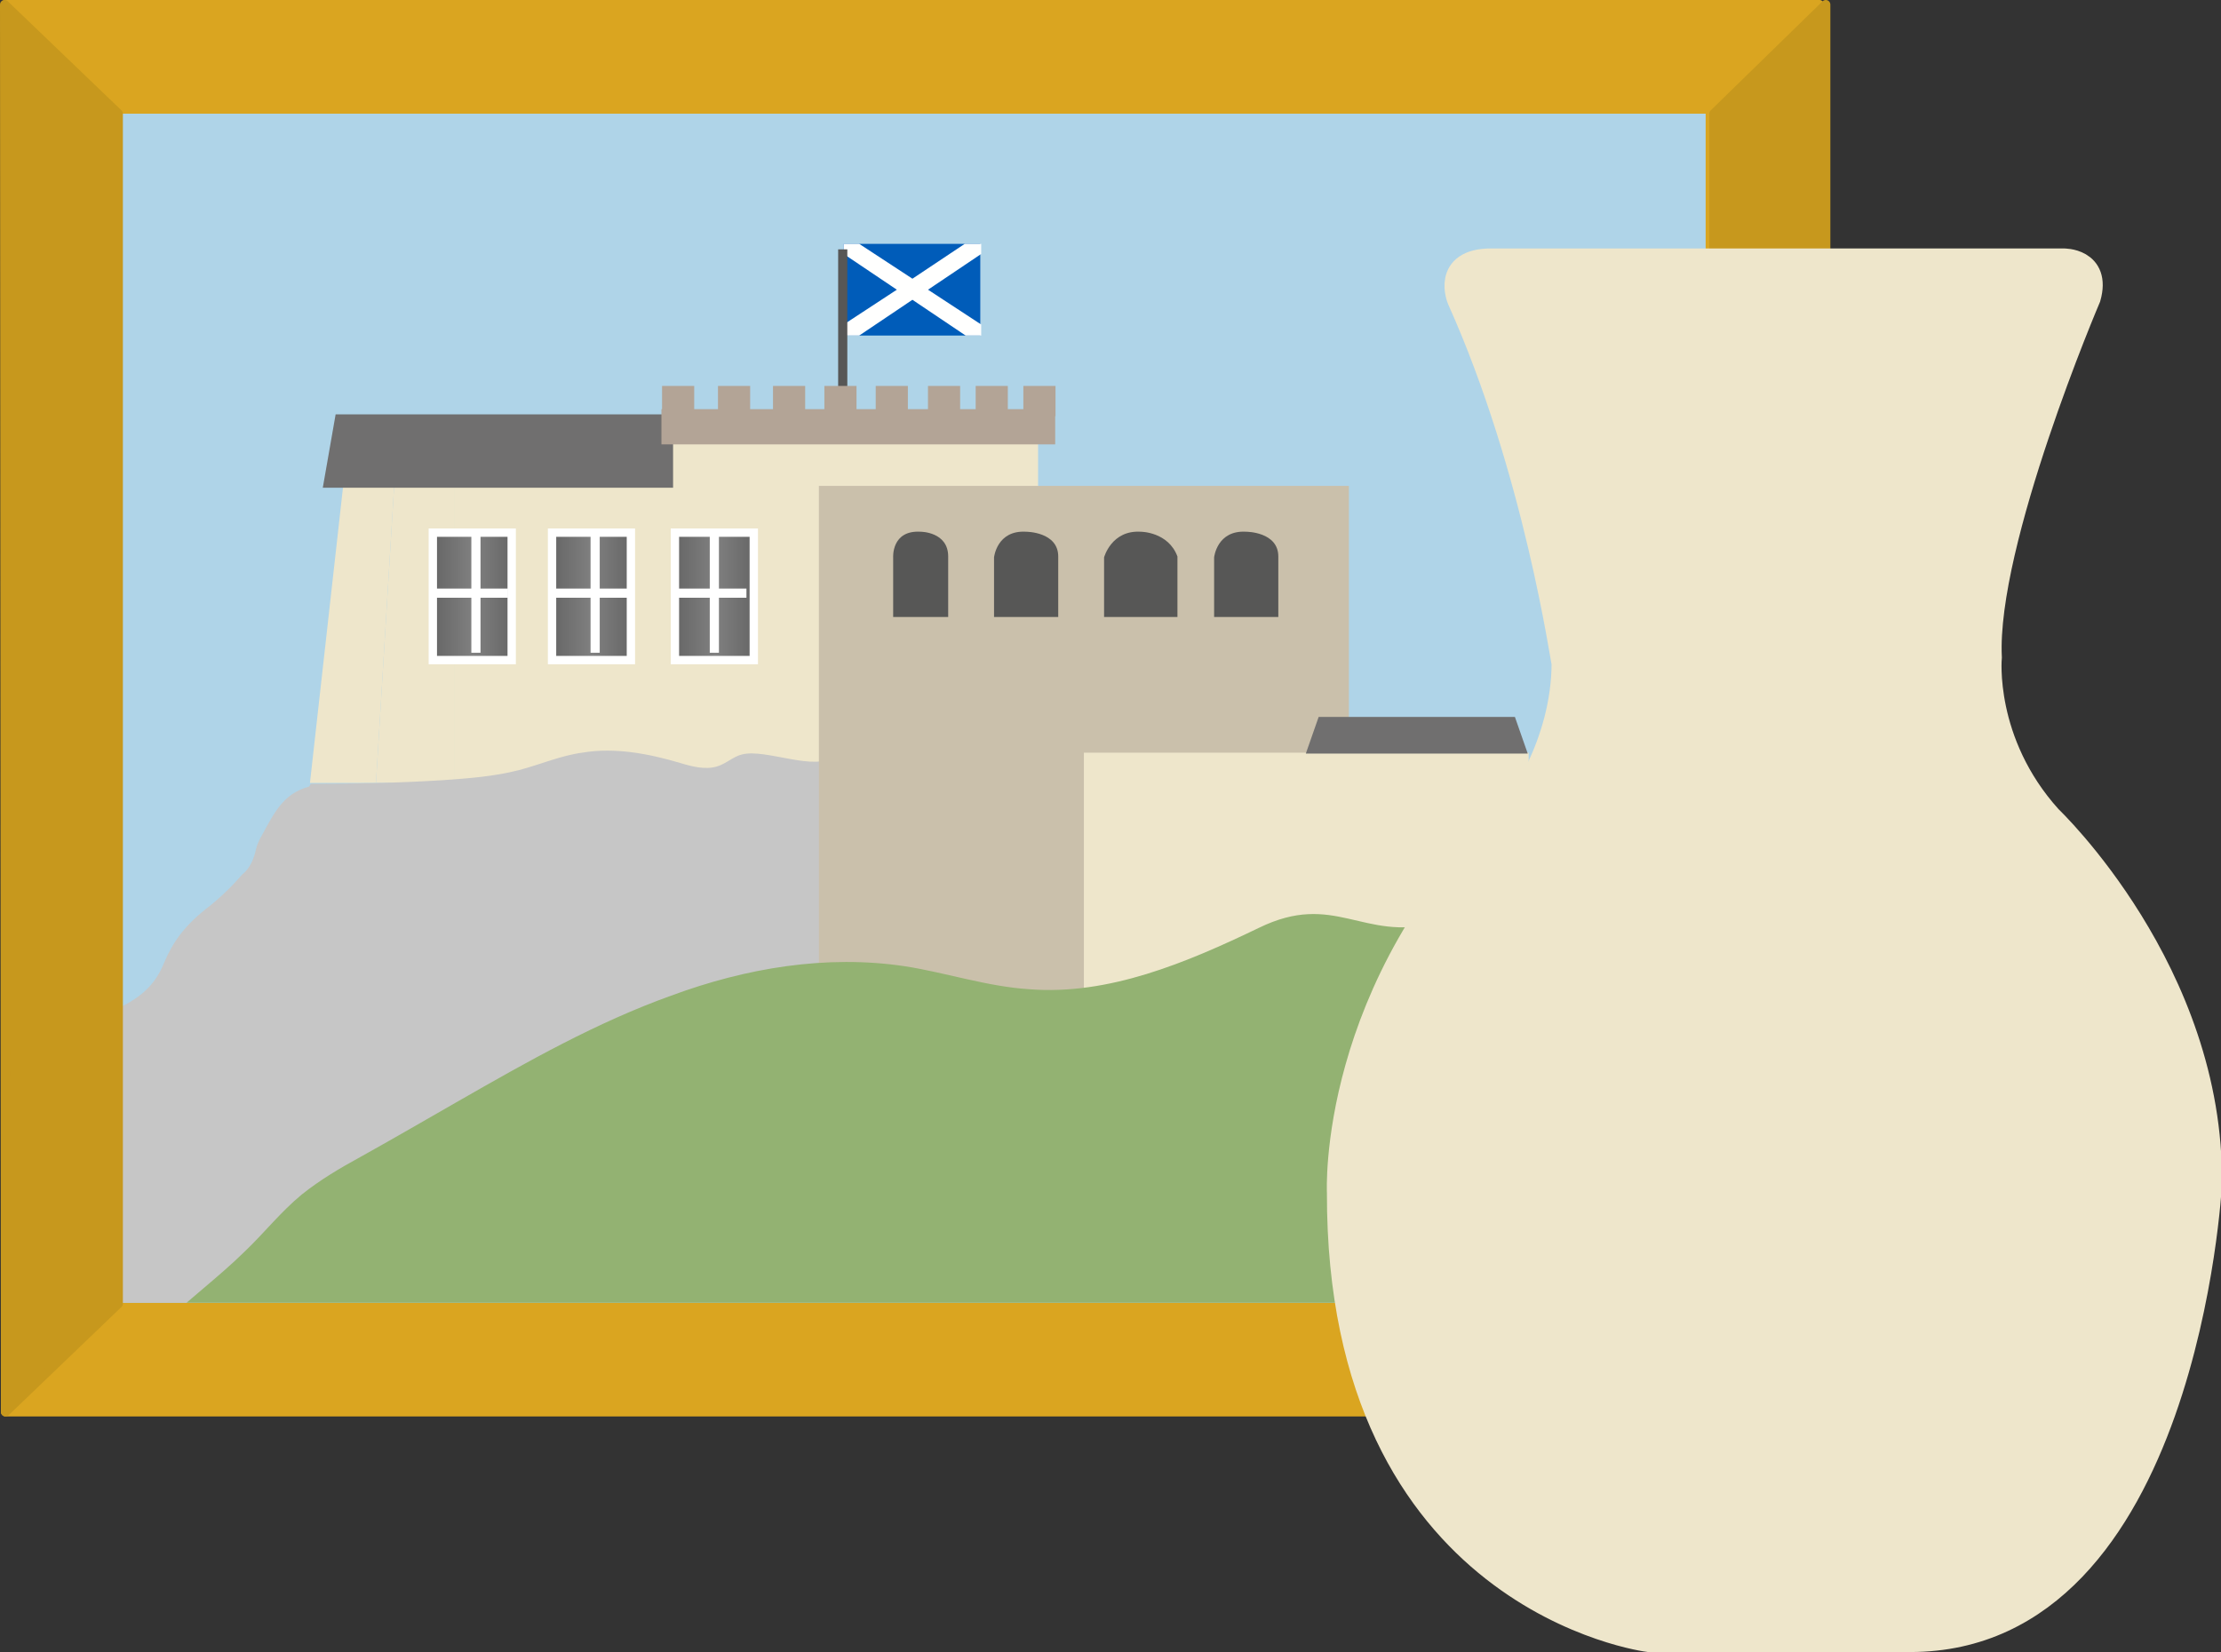
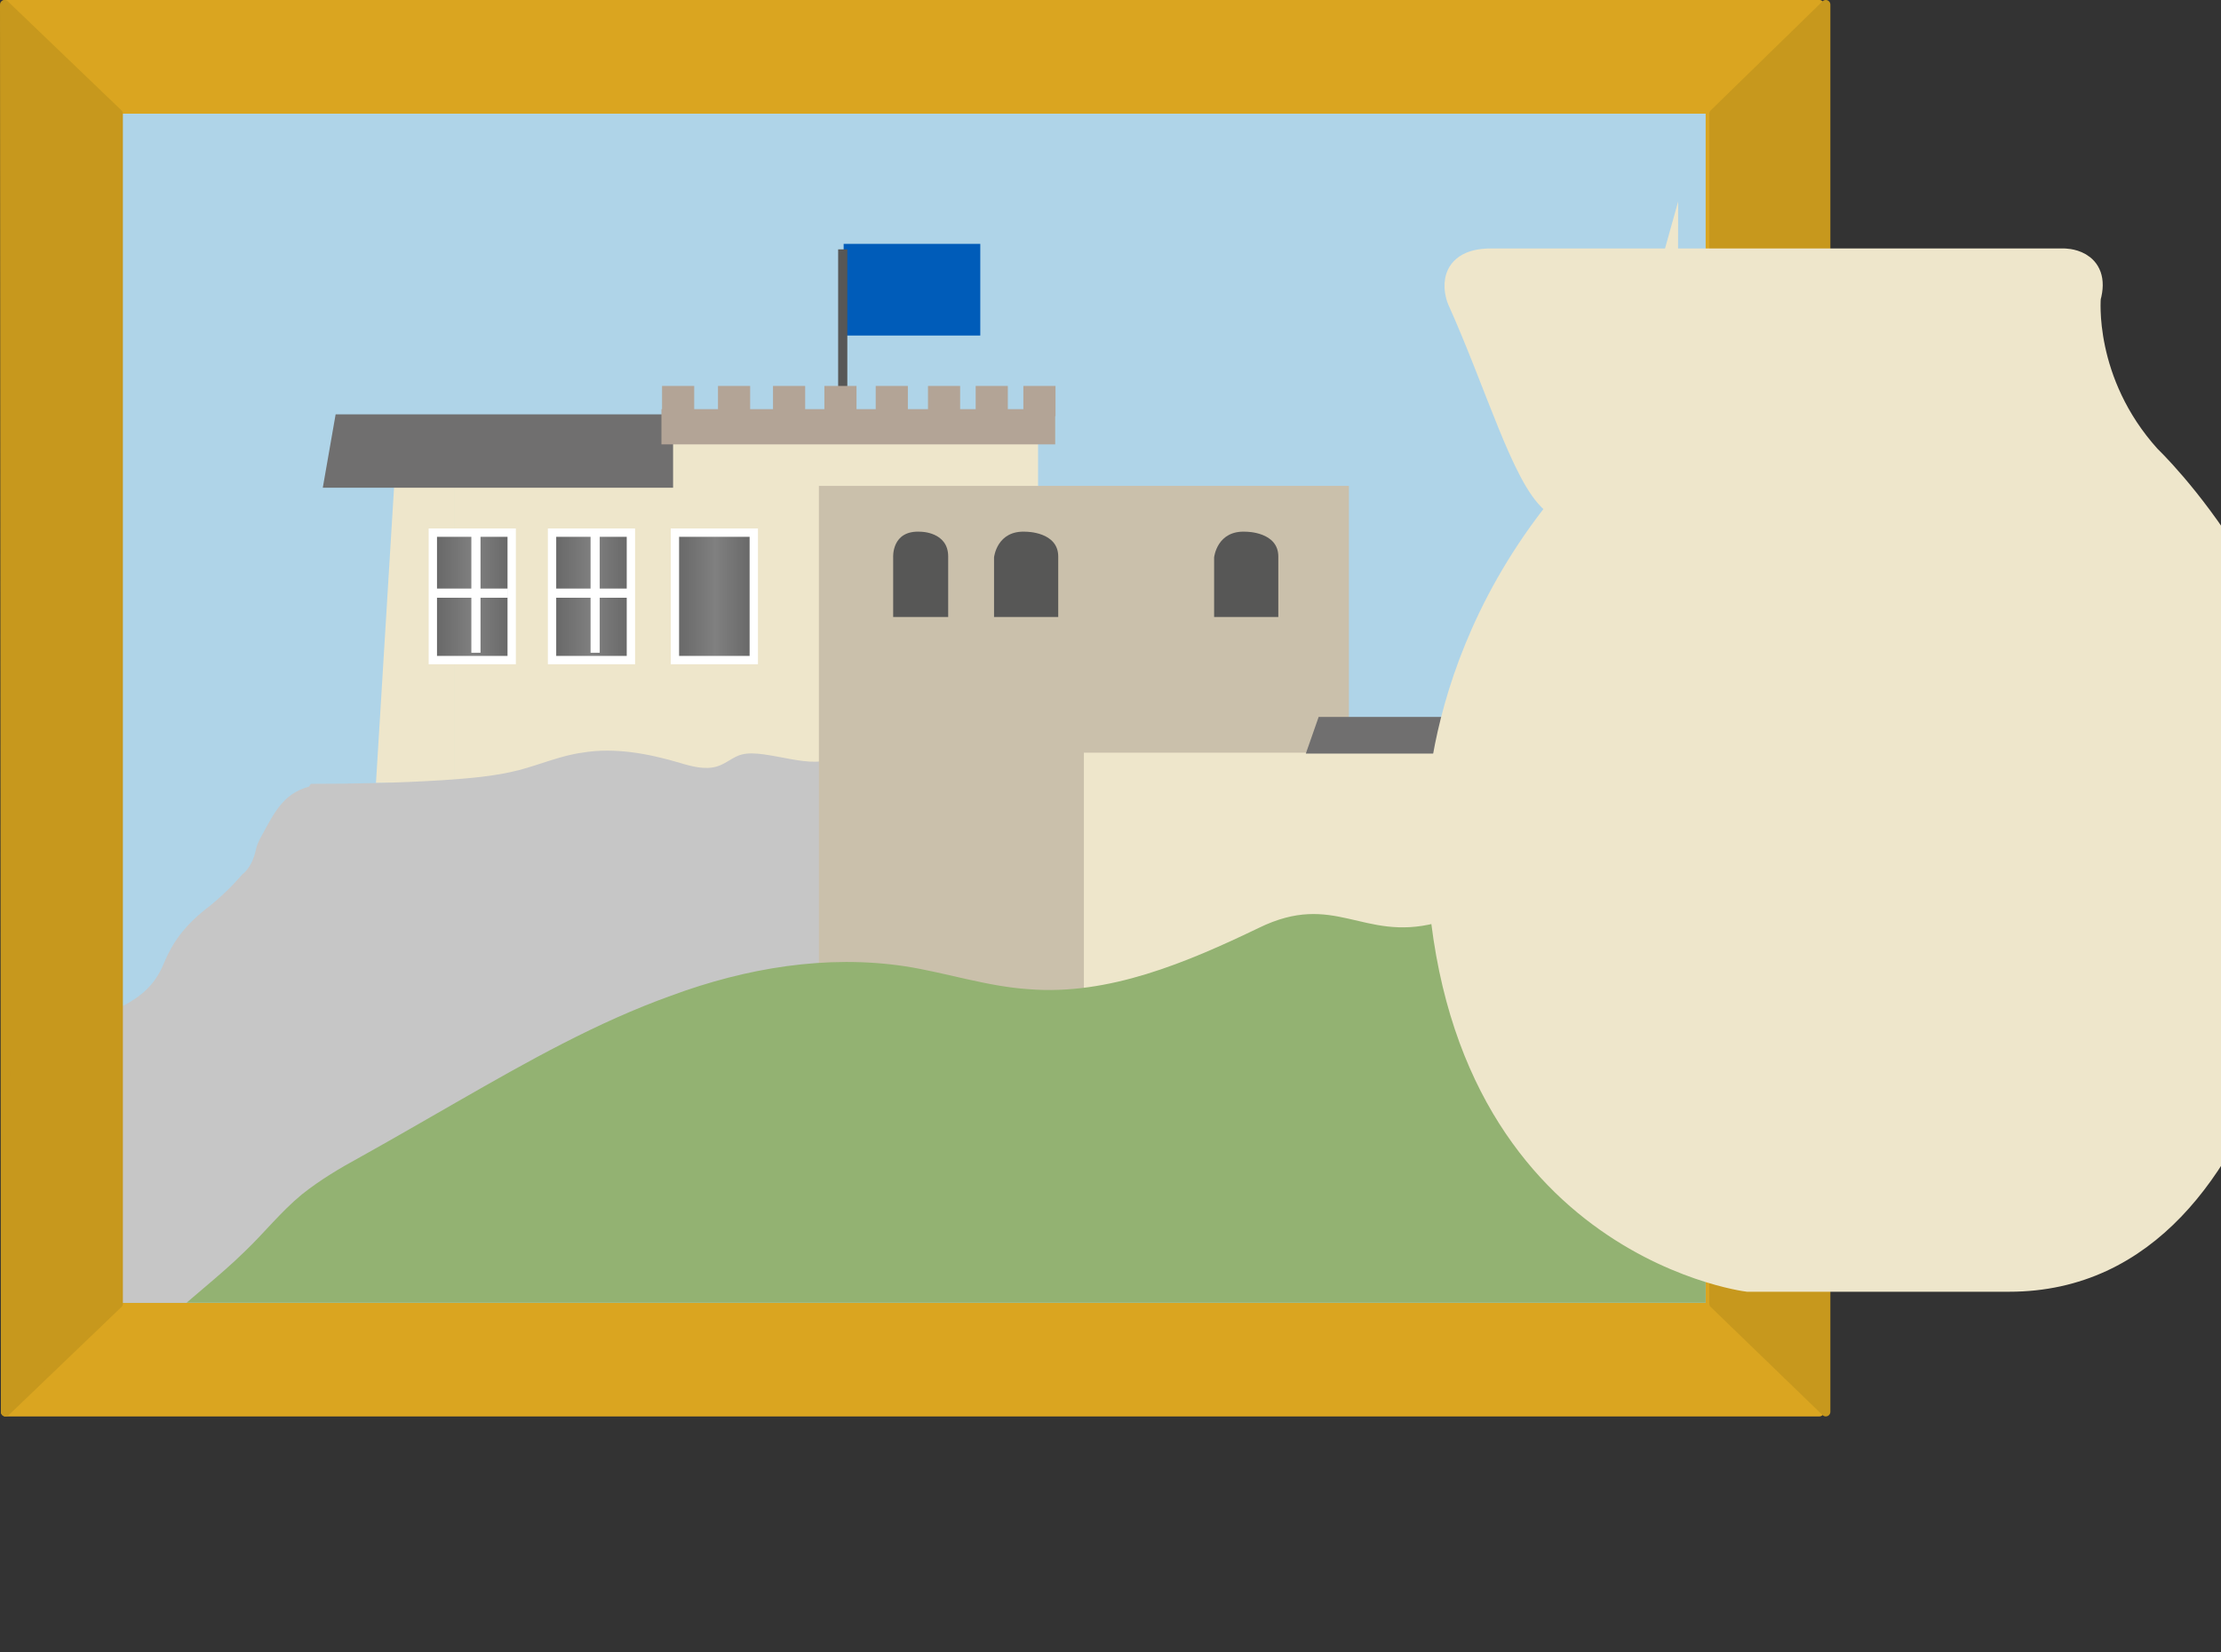
<svg xmlns="http://www.w3.org/2000/svg" xmlns:xlink="http://www.w3.org/1999/xlink" version="1.1" id="Layer_1" x="0px" y="0px" viewBox="0 0 242.2 180.2" enable-background="new 0 0 242.2 180.2" xml:space="preserve">
  <rect x="0" y="0" width="242.2" height="180.2" fill="#333333" stroke="none" />
  <rect x="0.6" y="0.5" fill="#DAA520" stroke="#DAA520" stroke-width="1.006" stroke-linejoin="round" stroke-miterlimit="10" width="197.8" height="153.5" />
  <rect x="13" y="12.4" fill="#AFD4E8" width="173" height="129.7" />
  <g>
    <defs>
      <rect id="SVGID_1_" x="13" y="12.4" width="173" height="129.7" />
    </defs>
    <clipPath id="SVGID_2_">
      <use xlink:href="#SVGID_1_" overflow="visible" />
    </clipPath>
    <g clip-path="url(#SVGID_2_)">
      <polygon fill="#EEE6CB" points="49.6,51.8 49.6,85.4 113.2,85.4 113.2,48.4 72.5,48.4 72.5,51.8   " />
      <polygon fill="#EEE6CB" points="49.6,85.4 41,85.4 43,52.7 49.6,51.8   " />
-       <polygon fill="#EEE6CB" points="41,85.4 33.8,85.4 37.4,53.2 44.5,48.4 44.5,52.5 43,52.7   " />
      <polygon fill="#706F6F" points="35.2,53.2 36.6,45.2 73.4,45.2 73.4,53.2   " />
      <path fill="#C6C6C6" d="M-6.7,153.4c0.5-1.7,1-3.4,1.5-5.2c1.1-3.9,2.3-7.9,3.4-11.8c0.7-2.5,1.5-5.1,3-7.3    c1.9-2.7,4.7-4.5,7.1-6.6c2.4-2.2,1.8-5.1,1.7-8.3c0-0.5-0.1-0.9,0-1.3c0.5-1.8,2.4-2.6,4-3.5c1.9-1.1,3.1-2.4,3.9-4.4    c0.9-2.1,2.1-4,5-6.2c2.1-1.7,3.5-3.4,3.5-3.4c0.9-0.7,1.3-1.8,1.5-2.7c0.1-0.5,0.3-0.9,0.5-1.3c1.5-2.7,2.4-4.8,5.3-5.6l0.2-0.3    c4.8,0,9.6-0.1,14.4-0.4c2.8-0.2,5.6-0.4,8.3-1.1c2.3-0.6,4.6-1.6,6.9-1.9c3.5-0.6,7.2,0.1,10.6,1.1c1.3,0.4,2.8,0.8,4.1,0.4    c1-0.3,1.8-1.1,2.7-1.3c2.6-0.7,8.2,2,10.1,0.1c0.6,2-0.4,3.5-0.8,5.5c-1.1,5,3.2,11.9,0.9,16.5c-0.3,0.7-0.8,1.3-1,1.9    c-0.1,0.2-2.6,0.4-2.8,0.4c-0.2,0-3-0.4-3-0.2c-2.1,2.1-3.9,1.2-6.8,1.9c-1.6,0.4-3.2,0.9-4.5,1.8c-0.7,0.5-1.4,1.1-2.1,1.7    c-1.2,0.9-2.7,1.6-4.1,2.2c-2.8,1.2-5.5,2.5-8.2,3.9c-4.7,2.3-9.3,4.8-14,7.2c-3.3,1.7-6.6,3.5-9.5,5.7c-4.4,3.3-8,7.7-12.8,10.4    c-1.1,0.6-2.2,1.1-3.1,1.9c-1.2,1.1-1.9,2.6-2.8,4.1c-1.1,1.9-2.3,3.6-3.8,5.1c-0.5,0.6-1.1,1.1-1.8,1.4c-1.2,0.5-2.5,0.1-3.8,0.1    c-2.4-0.1-4.7,0.9-7.1,1.2c-2.4,0.3-4.9-0.2-7-1.4" />
      <path fill="#CAC0AB" d="M89.3,105.2V53h57.8v42.9C147.2,95.8,124.2,126.1,89.3,105.2" />
      <rect x="118.2" y="82.1" fill="#EEE6CB" width="48.5" height="28" />
      <path fill="#93B272" d="M11.1,154.2c2.2-7.7,9.9-12.1,15.6-17.7c2.1-2,3.9-4.3,6.2-6.2c2-1.6,4.2-2.9,6.4-4.1    c3.6-2,7.2-4.1,10.7-6.1c7.5-4.3,15.1-8.6,23.2-11.5c8.1-3,16.9-4.5,25.5-3.2c4.5,0.7,8.9,2.2,13.5,2.5c8.7,0.7,17.2-2.9,25.1-6.7    c8.2-4,11.3,1.5,19.2-0.5c1.2-0.3,4.3-1.7,7.9,0.1c6.9,4.3,5.2,5,12.8,8.7c2.7,1.3,9.6,5.1,9.7,7.3c0.6,14.7,2.9,12.9,3.5,27.6    c0.1,3.7-22.4,8.2-25.7,9.9c-13.5,7.1-31.2,17.9-46.4,19.3c-16.9,1.5-33.9,11.3-50.9,10.7c-9.9-0.4-19.7-0.5-29.6,0.2    c-9.5,0.7-19.4,3.9-28.1,0c0.5-1,0.9-29.5,1.1-30.6C10.9,153.5,11.4,154.3,11.1,154.2z" />
      <polygon fill="#706F6F" points="142.4,82.2 143.8,78.2 165.2,78.2 166.6,82.2   " />
    </g>
    <path clip-path="url(#SVGID_2_)" fill="#575756" d="M97.4,67.2v-6.4c0,0-0.2-3,3-2.8c0,0,3,0,3,2.7v6.6H97.4z" />
    <path clip-path="url(#SVGID_2_)" fill="#575756" d="M108.4,67.2v-6.4c0,0,0.3-3,3.5-2.8c0,0,3.5,0,3.5,2.7v6.6H108.4z" />
-     <path clip-path="url(#SVGID_2_)" fill="#575756" d="M120.4,67.2v-6.4c0,0,0.8-3,4-2.8c0,0,3,0,4,2.7v6.6H120.4z" />
    <path clip-path="url(#SVGID_2_)" fill="#575756" d="M132.4,67.2v-6.4c0,0,0.3-3,3.5-2.8c0,0,3.5,0,3.5,2.7v6.6H132.4z" />
    <g clip-path="url(#SVGID_2_)">
      <linearGradient id="SVGID_3_" gradientUnits="userSpaceOnUse" x1="73.607" y1="65.064" x2="82.257" y2="65.064">
        <stop offset="0" style="stop-color:#666666" />
        <stop offset="0.508" style="stop-color:#808080" />
        <stop offset="1" style="stop-color:#666666" />
      </linearGradient>
      <rect x="73.6" y="58.1" fill="url(#SVGID_3_)" stroke="#FFFFFF" stroke-width="0.91" stroke-miterlimit="10" width="8.6" height="13.9" />
-       <line fill="none" stroke="#FFFFFF" stroke-miterlimit="10" x1="77.9" y1="58.2" x2="77.9" y2="71.2" />
      <linearGradient id="SVGID_4_" gradientUnits="userSpaceOnUse" x1="73.408" y1="64.676" x2="81.408" y2="64.676">
        <stop offset="0" style="stop-color:#666666" />
        <stop offset="0.508" style="stop-color:#808080" />
        <stop offset="1" style="stop-color:#666666" />
      </linearGradient>
-       <line fill="url(#SVGID_4_)" stroke="#FFFFFF" stroke-miterlimit="10" x1="73.4" y1="64.7" x2="81.4" y2="64.7" />
    </g>
    <g clip-path="url(#SVGID_2_)">
      <linearGradient id="SVGID_5_" gradientUnits="userSpaceOnUse" x1="60.201" y1="65.064" x2="68.85" y2="65.064">
        <stop offset="0" style="stop-color:#666666" />
        <stop offset="0.508" style="stop-color:#808080" />
        <stop offset="1" style="stop-color:#666666" />
      </linearGradient>
      <rect x="60.2" y="58.1" fill="url(#SVGID_5_)" stroke="#FFFFFF" stroke-width="0.91" stroke-miterlimit="10" width="8.6" height="13.9" />
      <line fill="none" stroke="#FFFFFF" stroke-miterlimit="10" x1="64.9" y1="58.2" x2="64.9" y2="71.2" />
      <linearGradient id="SVGID_6_" gradientUnits="userSpaceOnUse" x1="60.408" y1="64.676" x2="68.408" y2="64.676">
        <stop offset="0" style="stop-color:#666666" />
        <stop offset="0.508" style="stop-color:#808080" />
        <stop offset="1" style="stop-color:#666666" />
      </linearGradient>
      <line fill="url(#SVGID_6_)" stroke="#FFFFFF" stroke-miterlimit="10" x1="60.4" y1="64.7" x2="68.4" y2="64.7" />
    </g>
    <g clip-path="url(#SVGID_2_)">
      <linearGradient id="SVGID_7_" gradientUnits="userSpaceOnUse" x1="47.227" y1="65.064" x2="55.876" y2="65.064">
        <stop offset="0" style="stop-color:#666666" />
        <stop offset="0.508" style="stop-color:#808080" />
        <stop offset="1" style="stop-color:#666666" />
      </linearGradient>
      <rect x="47.2" y="58.1" fill="url(#SVGID_7_)" stroke="#FFFFFF" stroke-width="0.91" stroke-miterlimit="10" width="8.6" height="13.9" />
      <line fill="none" stroke="#FFFFFF" stroke-miterlimit="10" x1="51.9" y1="58.2" x2="51.9" y2="71.2" />
      <linearGradient id="SVGID_8_" gradientUnits="userSpaceOnUse" x1="47.408" y1="64.676" x2="55.408" y2="64.676">
        <stop offset="0" style="stop-color:#666666" />
        <stop offset="0.508" style="stop-color:#808080" />
        <stop offset="1" style="stop-color:#666666" />
      </linearGradient>
      <line fill="url(#SVGID_8_)" stroke="#FFFFFF" stroke-miterlimit="10" x1="47.4" y1="64.7" x2="55.4" y2="64.7" />
    </g>
    <g clip-path="url(#SVGID_2_)">
      <rect x="92" y="26.6" fill="#005CB9" width="14.9" height="10" />
-       <polygon fill="#FFFFFE" points="93.7,26.6 99.5,30.4 105.2,26.6 107,26.6 107,27.7 101.2,31.6 107,35.4 107,36.6 105.3,36.6     99.5,32.7 93.7,36.6 92,36.6 92,35.4 97.8,31.6 92,27.7 92,26.6   " />
    </g>
    <line clip-path="url(#SVGID_2_)" fill="none" stroke="#575756" stroke-miterlimit="10" x1="91.9" y1="46.2" x2="91.9" y2="27.2" />
    <rect x="72.5" y="45" clip-path="url(#SVGID_2_)" fill="#B3A496" stroke="#B3A496" stroke-width="0.74" stroke-miterlimit="10" width="42.2" height="3.1" />
    <rect x="72.3" y="42.2" clip-path="url(#SVGID_2_)" fill="#B3A496" stroke="#B3A496" stroke-width="0.207" stroke-miterlimit="10" width="3.3" height="3.1" />
    <rect x="78.4" y="42.2" clip-path="url(#SVGID_2_)" fill="#B3A496" stroke="#B3A496" stroke-width="0.207" stroke-miterlimit="10" width="3.3" height="3.1" />
    <rect x="84.4" y="42.2" clip-path="url(#SVGID_2_)" fill="#B3A496" stroke="#B3A496" stroke-width="0.207" stroke-miterlimit="10" width="3.3" height="3.1" />
    <rect x="90" y="42.2" clip-path="url(#SVGID_2_)" fill="#B3A496" stroke="#B3A496" stroke-width="0.207" stroke-miterlimit="10" width="3.3" height="3.1" />
    <rect x="95.6" y="42.2" clip-path="url(#SVGID_2_)" fill="#B3A496" stroke="#B3A496" stroke-width="0.207" stroke-miterlimit="10" width="3.3" height="3.1" />
    <rect x="101.3" y="42.2" clip-path="url(#SVGID_2_)" fill="#B3A496" stroke="#B3A496" stroke-width="0.207" stroke-miterlimit="10" width="3.3" height="3.1" />
    <rect x="106.5" y="42.2" clip-path="url(#SVGID_2_)" fill="#B3A496" stroke="#B3A496" stroke-width="0.207" stroke-miterlimit="10" width="3.3" height="3.1" />
    <rect x="111.7" y="42.2" clip-path="url(#SVGID_2_)" fill="#B3A496" stroke="#B3A496" stroke-width="0.207" stroke-miterlimit="10" width="3.3" height="3.1" />
  </g>
  <polygon fill="#C7981D" stroke="#C7981D" stroke-linejoin="round" stroke-miterlimit="10" points="0.5,0.5 12.9,12.4 12.9,142.2   0.6,154 " />
  <polygon fill="#C7981D" stroke="#C7981D" stroke-linejoin="round" stroke-miterlimit="10" points="199.1,154 186.9,142.2   186.9,12.4 199.1,0.5 " />
-   <path fill="#EEE6CB" stroke="#EEE6CB" stroke-width="3" stroke-miterlimit="10" d="M159.3,32.6c0,0-1.7-4,3.3-4h62.4  c0,0,3.7-0.1,2.6,3.8c0,0-11.4,26.7-10.8,39.3c0,0-0.9,9.3,6.6,17.6c0,0,17.7,16.8,17.4,39.9c0,0-2.6,49.5-32.5,49.5h-28.5  c0,0-33.7-4.2-33.6-48.6c0,0-1.1-22.3,19.1-41.7c0,0,5.4-7,5.4-16.1C170.6,72.3,167.7,51.3,159.3,32.6z" />
+   <path fill="#EEE6CB" stroke="#EEE6CB" stroke-width="3" stroke-miterlimit="10" d="M159.3,32.6c0,0-1.7-4,3.3-4h62.4  c0,0,3.7-0.1,2.6,3.8c0,0-0.9,9.3,6.6,17.6c0,0,17.7,16.8,17.4,39.9c0,0-2.6,49.5-32.5,49.5h-28.5  c0,0-33.7-4.2-33.6-48.6c0,0-1.1-22.3,19.1-41.7c0,0,5.4-7,5.4-16.1C170.6,72.3,167.7,51.3,159.3,32.6z" />
</svg>